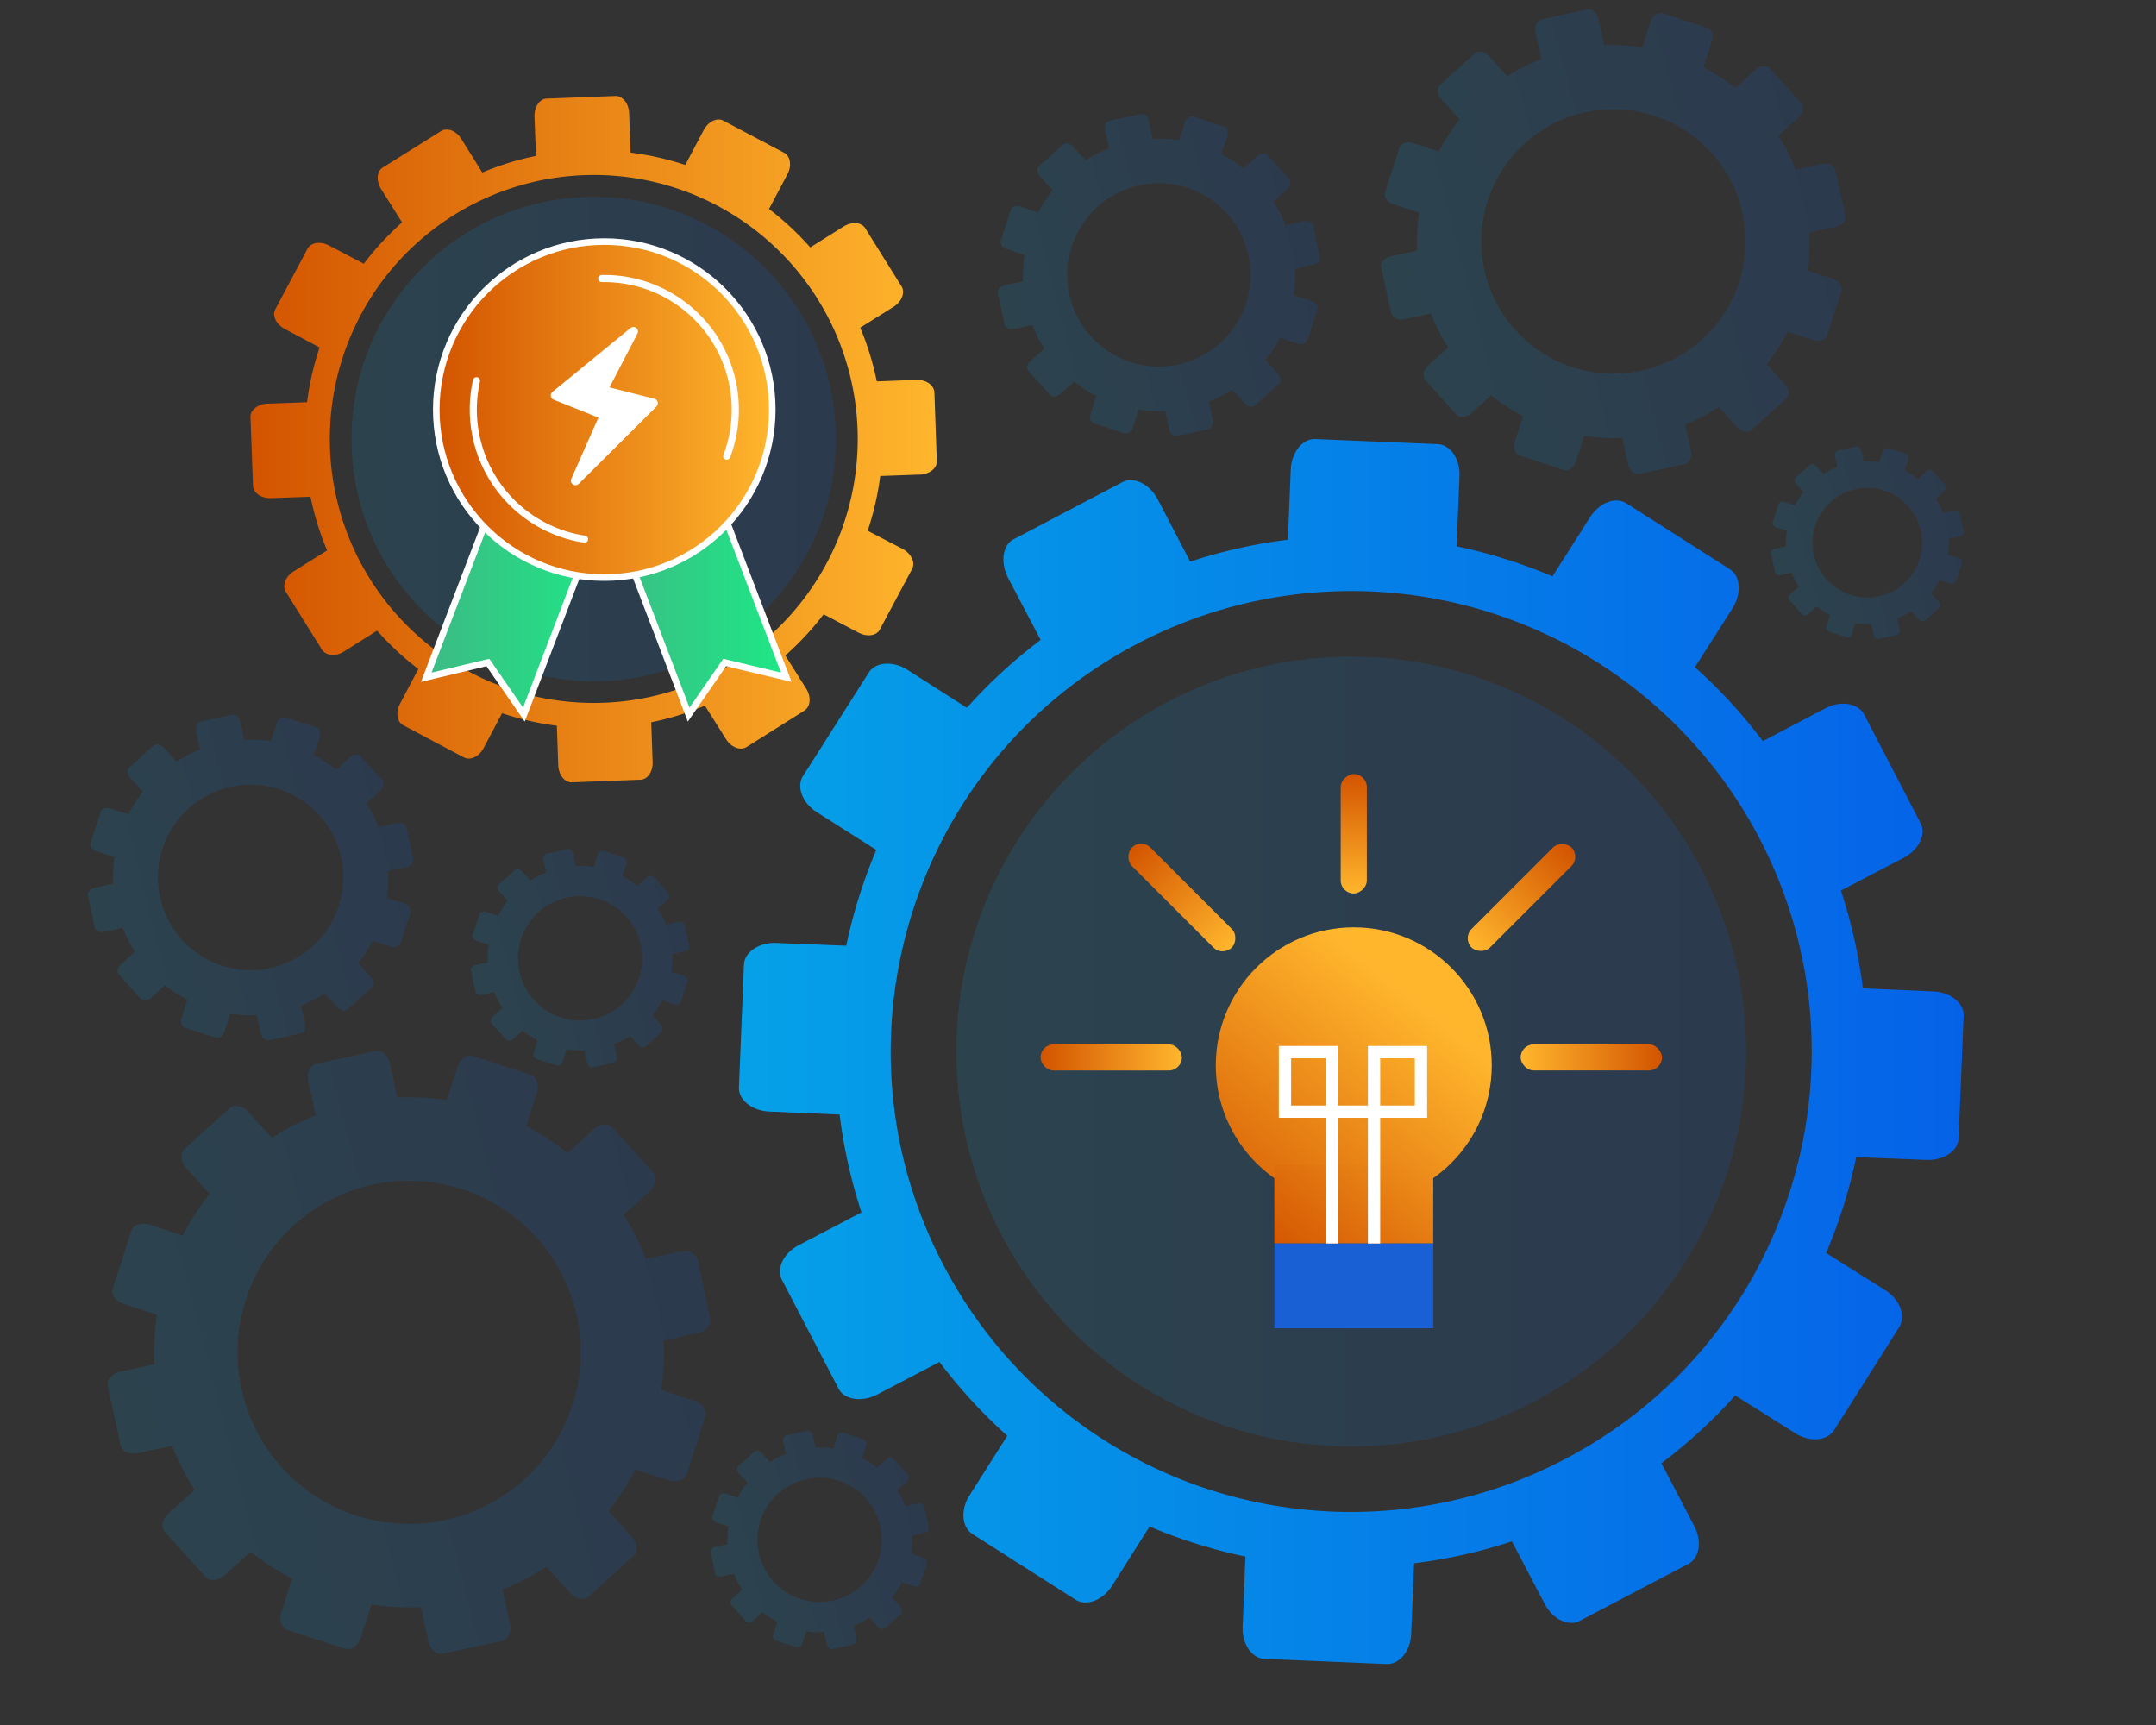
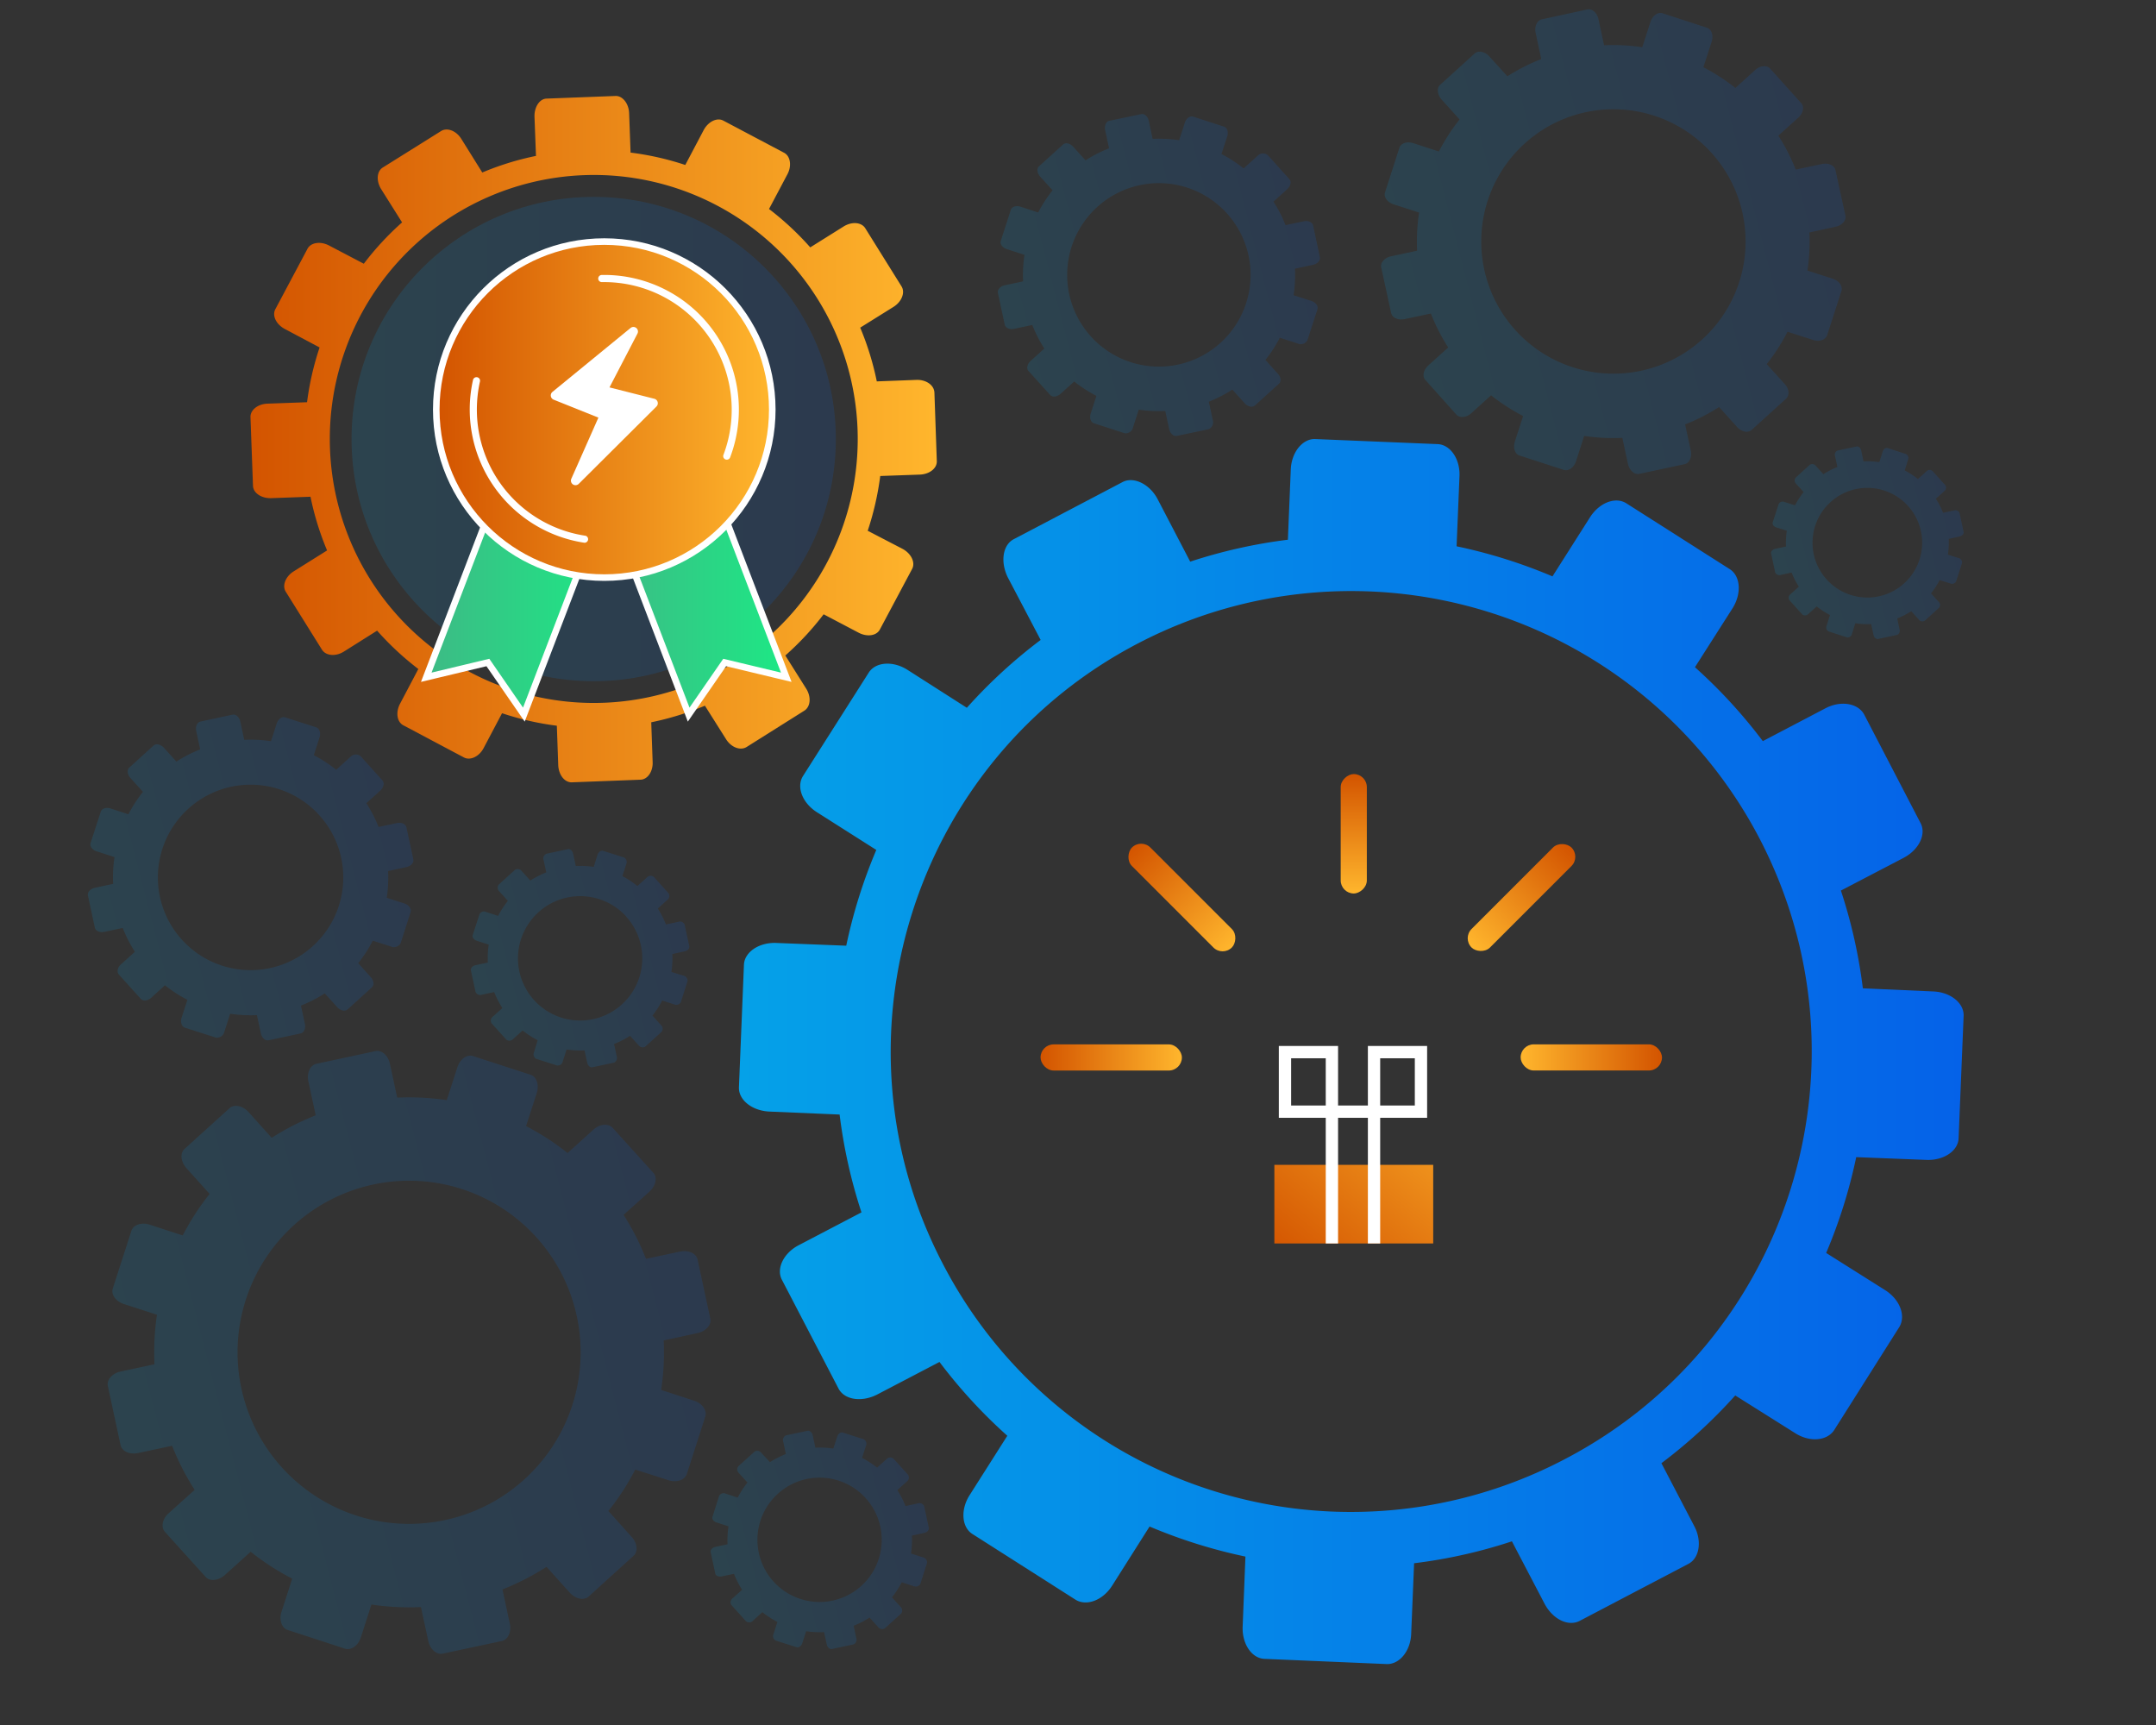
<svg xmlns="http://www.w3.org/2000/svg" xmlns:xlink="http://www.w3.org/1999/xlink" id="Layer_1" data-name="Layer 1" viewBox="0 0 650 520">
  <rect x="0" y="0" width="650" height="520" fill="#333333" stroke="none" />
  <defs>
    <style>.cls-1{fill:url(#linear-gradient);}.cls-18,.cls-19,.cls-2,.cls-20,.cls-21,.cls-22,.cls-23,.cls-24,.cls-3{opacity:0.15;}.cls-2{fill:url(#linear-gradient-2);}.cls-3{fill:url(#linear-gradient-3);}.cls-4{fill:url(#linear-gradient-4);}.cls-5{fill:url(#linear-gradient-5);}.cls-6{fill:#1860d3;}.cls-7{fill:none;stroke-width:3.71px;}.cls-13,.cls-14,.cls-15,.cls-7{stroke:#fff;stroke-miterlimit:10;}.cls-8{fill:url(#linear-gradient-6);}.cls-9{fill:url(#linear-gradient-7);}.cls-10{fill:url(#linear-gradient-8);}.cls-11{fill:url(#linear-gradient-9);}.cls-12{fill:url(#linear-gradient-10);}.cls-13,.cls-14,.cls-15{stroke-width:1.98px;}.cls-13{fill:url(#linear-gradient-11);}.cls-14{fill:url(#linear-gradient-12);}.cls-15{fill:url(#linear-gradient-13);}.cls-16{fill:#fff;}.cls-17{fill:url(#linear-gradient-14);}.cls-18{fill:url(#linear-gradient-15);}.cls-19{fill:url(#linear-gradient-16);}.cls-20{fill:url(#linear-gradient-17);}.cls-21{fill:url(#linear-gradient-18);}.cls-22{fill:url(#linear-gradient-19);}.cls-23{fill:url(#linear-gradient-20);}.cls-24{fill:url(#linear-gradient-21);}</style>
    <linearGradient id="linear-gradient" x1="75.55" y1="132.35" x2="282.44" y2="132.35" gradientUnits="userSpaceOnUse">
      <stop offset="0" stop-color="#d35400" />
      <stop offset="1" stop-color="#ffb62d" />
    </linearGradient>
    <linearGradient id="linear-gradient-2" x1="288.33" y1="316.99" x2="526.42" y2="316.99" gradientUnits="userSpaceOnUse">
      <stop offset="0" stop-color="#05a1e8" />
      <stop offset="1" stop-color="#0562e8" />
    </linearGradient>
    <linearGradient id="linear-gradient-3" x1="105.99" y1="132.35" x2="252" y2="132.35" xlink:href="#linear-gradient-2" />
    <linearGradient id="linear-gradient-4" x1="365.93" y1="373.33" x2="425.03" y2="300.27" xlink:href="#linear-gradient" />
    <linearGradient id="linear-gradient-5" x1="390.92" y1="384.28" x2="442.79" y2="320.16" xlink:href="#linear-gradient" />
    <linearGradient id="linear-gradient-6" x1="313.71" y1="318.77" x2="356.32" y2="318.77" xlink:href="#linear-gradient" />
    <linearGradient id="linear-gradient-7" x1="661.44" y1="-1343.39" x2="704.05" y2="-1343.39" gradientTransform="translate(-326.42 1613.95)" xlink:href="#linear-gradient" />
    <linearGradient id="linear-gradient-8" x1="-3164.26" y1="318.77" x2="-3121.65" y2="318.77" gradientTransform="matrix(1, 0, 0, -1, 3622.7, 637.53)" xlink:href="#linear-gradient" />
    <linearGradient id="linear-gradient-9" x1="-1798.04" y1="1116.09" x2="-1755.43" y2="1116.09" gradientTransform="matrix(1, 0, 0, -1, 2235.44, 1386.64)" xlink:href="#linear-gradient" />
    <linearGradient id="linear-gradient-10" x1="-231.1" y1="-2761.14" x2="-195.1" y2="-2761.14" gradientTransform="translate(621.24 3012.49)" xlink:href="#linear-gradient" />
    <linearGradient id="linear-gradient-11" x1="128.51" y1="175.98" x2="183.82" y2="175.98" gradientUnits="userSpaceOnUse">
      <stop offset="0" stop-color="#3dba85" />
      <stop offset="1" stop-color="#1de885" />
    </linearGradient>
    <linearGradient id="linear-gradient-12" x1="181.75" y1="175.98" x2="237.05" y2="175.98" xlink:href="#linear-gradient-11" />
    <linearGradient id="linear-gradient-13" x1="131.54" y1="123.47" x2="232.83" y2="123.47" xlink:href="#linear-gradient" />
    <linearGradient id="linear-gradient-14" x1="222.76" y1="316.99" x2="592.01" y2="316.99" xlink:href="#linear-gradient-2" />
    <linearGradient id="linear-gradient-15" x1="301.15" y1="81.37" x2="398.65" y2="81.37" gradientTransform="translate(-9.73 91.66) rotate(-14.49)" xlink:href="#linear-gradient-2" />
    <linearGradient id="linear-gradient-16" x1="507.35" y1="212.96" x2="565.62" y2="212.96" gradientTransform="translate(-9.73 91.66) rotate(-14.49)" xlink:href="#linear-gradient-2" />
    <linearGradient id="linear-gradient-17" x1="96.37" y1="237.13" x2="162.45" y2="237.13" gradientTransform="translate(-9.73 91.66) rotate(-14.49)" xlink:href="#linear-gradient-2" />
    <linearGradient id="linear-gradient-18" x1="-9.97" y1="188.69" x2="88.59" y2="188.69" gradientTransform="translate(-9.73 91.66) rotate(-14.49)" xlink:href="#linear-gradient-2" />
    <linearGradient id="linear-gradient-19" x1="-41.44" y1="339.26" x2="140.96" y2="339.26" gradientTransform="translate(-9.73 91.66) rotate(-14.49)" xlink:href="#linear-gradient-2" />
    <linearGradient id="linear-gradient-20" x1="414.77" y1="105.89" x2="555.3" y2="105.89" gradientTransform="translate(-9.73 91.66) rotate(-14.49)" xlink:href="#linear-gradient-2" />
    <linearGradient id="linear-gradient-21" x1="122.43" y1="424.95" x2="188.51" y2="424.95" gradientTransform="translate(-9.73 91.66) rotate(-14.49)" xlink:href="#linear-gradient-2" />
  </defs>
  <path class="cls-1" d="M276.27,114.52l-11.93.45a86.2,86.2,0,0,0-5-16.2l10.1-6.3c2.43-1.56,3.51-4.31,2.35-6.15L260.87,68.81c-1.16-1.86-4.1-2.08-6.59-.5l-10,6.26A87.94,87.94,0,0,0,231.85,63l5.54-10.46c1.37-2.57.91-5.48-1-6.49l-18.32-9.69c-1.86-1-4.53.25-5.92,2.85L206.6,49.73A86.07,86.07,0,0,0,190.11,46l-.44-11.92c-.12-2.91-2-5.23-4.1-5.15l-20.7.79c-2.15,0-3.79,2.47-3.73,5.43L161.59,47a85.62,85.62,0,0,0-16.19,5l-6.31-10.12c-1.53-2.47-4.29-3.53-6.12-2.37l-17.58,11c-1.84,1.16-2,4.06-.46,6.53l6.29,10A87.54,87.54,0,0,0,109.68,79.5L99.19,74c-2.56-1.34-5.48-.92-6.49,1L83,93.23c-1,1.91.24,4.54,2.87,5.94l10.48,5.57a86.31,86.31,0,0,0-3.78,16.51l-11.91.43c-2.94.08-5.26,1.95-5.14,4.12l.75,20.63c.07,2.16,2.49,3.8,5.41,3.74l11.93-.43a85.57,85.57,0,0,0,5,16.19l-10.09,6.32c-2.43,1.52-3.54,4.32-2.35,6.15l10.93,17.5c1.22,1.82,4.12,2.06,6.59.51l10-6.3a87.75,87.75,0,0,0,12.43,11.56l-5.52,10.48c-1.35,2.57-.94,5.47,1,6.49l18.28,9.7c1.93,1,4.6-.29,5.93-2.84L151.36,215a85.81,85.81,0,0,0,16.52,3.77l.42,11.89c.13,2.95,1.93,5.26,4.14,5.17l20.67-.79c2.13-.06,3.8-2.48,3.65-5.38l-.42-11.93a86.21,86.21,0,0,0,16.18-5l6.35,10.06c1.55,2.51,4.3,3.54,6.18,2.42l17.48-11c1.84-1.21,2.09-4.11.53-6.61l-6.3-10a86.54,86.54,0,0,0,11.55-12.42l10.5,5.52c2.57,1.37,5.49,1,6.49-1L275,171.49c1-1.91-.24-4.57-2.83-6L261.6,160a88,88,0,0,0,3.78-16.51l11.89-.42c3-.1,5.27-1.93,5.16-4.11l-.72-20.66C281.59,116.07,279.16,114.4,276.27,114.52Zm-17.73,14.92A79.58,79.58,0,1,1,176.05,52.8,79.56,79.56,0,0,1,258.54,129.44Z" />
-   <circle class="cls-2" cx="407.37" cy="316.99" r="119.05" />
  <circle class="cls-3" cx="178.99" cy="132.35" r="73" />
-   <circle class="cls-4" cx="408.14" cy="321.15" r="41.6" />
  <rect class="cls-5" x="384.2" y="351.14" width="47.89" height="23.7" />
-   <rect class="cls-6" x="384.2" y="374.84" width="47.89" height="25.57" />
  <polyline class="cls-7" points="414.25 374.84 414.25 317.16 428.4 317.16 428.4 335.11 407.9 335.11 387.4 335.11 387.4 317.16 401.55 317.16 401.55 374.84" />
  <rect class="cls-8" x="313.71" y="314.83" width="42.61" height="7.88" rx="3.94" />
  <rect class="cls-9" x="335.02" y="266.61" width="42.61" height="7.88" rx="3.94" transform="translate(295.67 -172.71) rotate(45)" />
  <rect class="cls-10" x="458.44" y="314.83" width="42.61" height="7.88" rx="3.94" transform="translate(959.5 637.53) rotate(-180)" />
  <rect class="cls-11" x="437.4" y="266.61" width="42.61" height="7.88" rx="3.94" transform="translate(974.37 137.51) rotate(135)" />
  <rect class="cls-12" x="390.14" y="247.41" width="36" height="7.88" rx="3.94" transform="translate(659.49 -156.8) rotate(90)" />
  <polygon class="cls-13" points="157.94 215.42 147.09 199.71 128.51 204.16 154.38 136.55 183.82 147.81 157.94 215.42" />
  <polygon class="cls-14" points="207.62 215.42 218.48 199.71 237.05 204.16 211.18 136.55 181.75 147.81 207.62 215.42" />
  <circle class="cls-15" cx="182.18" cy="123.47" r="50.65" />
  <path class="cls-16" d="M182.18,82.89h-.76a1.08,1.08,0,0,0-.87,1.7h0a1.09,1.09,0,0,0,.91.45h.72a38.46,38.46,0,0,1,35.93,52.07,1.05,1.05,0,0,0,.12,1h0a1.08,1.08,0,0,0,1.89-.23,40.6,40.6,0,0,0-37.94-55Zm-38.41,40.58a38.75,38.75,0,0,1,.93-8.46,1.08,1.08,0,0,0-.15-.84h0a1.08,1.08,0,0,0-1.94.35,40.63,40.63,0,0,0,33.51,49.08,1.07,1.07,0,0,0,1-1.67h0a1,1,0,0,0-.73-.45A38.43,38.43,0,0,1,143.77,123.47Z" />
  <path class="cls-16" d="M190.08,98.89l-23.53,19.25a1.38,1.38,0,0,0,.36,2.34l13.5,5.41-8.16,18.42a1.38,1.38,0,0,0,2.24,1.54l23.43-23.32a1.39,1.39,0,0,0-.64-2.32l-13.53-3.43,8.42-16.19A1.37,1.37,0,0,0,190.08,98.89Z" />
  <path class="cls-17" d="M550.33,213.52l-18.87,9.89A155.46,155.46,0,0,0,511,201.13l11.42-17.9c2.68-4.38,2.34-9.64-1-11.71l-31.09-19.79c-3.31-2.1-8.2-.18-11,4.26l-11.28,17.76a156.19,156.19,0,0,0-28.91-9.07l.87-21.11c.23-5.18-2.74-9.52-6.56-9.69l-36.95-1.53c-3.73-.14-7.12,3.89-7.35,9.14l-.87,21.21a155,155,0,0,0-29.45,6.61L349,150.46c-2.42-4.6-7.27-6.88-10.57-5.14l-32.71,17.17c-3.43,1.71-4.21,6.9-1.85,11.63l9.87,18.79a153.67,153.67,0,0,0-22.25,20.45l-17.92-11.45c-4.39-2.78-9.64-2.39-11.69.9L242.05,234c-2,3.3-.11,8.1,4.28,10.87l17.86,11.34a156.24,156.24,0,0,0-9.06,28.87L234,284.25c-5.14-.2-9.53,2.73-9.71,6.54l-1.51,36.93c-.16,3.84,3.91,7.12,9.19,7.36l21.16.9a155.33,155.33,0,0,0,6.59,29.49l-18.82,9.84c-4.69,2.4-7,7.18-5.11,10.59l17,32.66c1.77,3.42,6.91,4.2,11.57,1.87l18.88-9.87a154.81,154.81,0,0,0,20.45,22.25l-11.39,17.94c-2.76,4.33-2.39,9.68.93,11.71l31.06,19.79c3.34,2,8.2.16,11-4.25l11.29-17.83a157.3,157.3,0,0,0,28.9,9.06l-.84,21.13c-.2,5.16,2.7,9.52,6.54,9.7l36.9,1.57c3.88.12,7.2-4,7.37-9.13l.88-21.26a153.28,153.28,0,0,0,29.49-6.61l9.84,18.81c2.45,4.65,7.14,7,10.63,5.15L509,471.44c3.37-1.72,4.21-6.92,1.75-11.48l-9.86-18.88a155.23,155.23,0,0,0,22.26-20.42l18,11.32c4.41,2.85,9.62,2.4,11.8-.84L572.63,400c2-3.36.18-8.23-4.24-11.06l-17.83-11.24a155.35,155.35,0,0,0,9.06-28.88l21.15.83c5.19.22,9.58-2.68,9.72-6.54L592,306.27c.18-3.86-3.9-7.17-9.14-7.4l-21.24-.94A153.87,153.87,0,0,0,555,268.46l18.83-9.82c4.7-2.43,7-7.16,5.17-10.57l-17-32.72C560.09,211.93,554.9,211.11,550.33,213.52Zm-19.92,39.13c35.48,68,9.19,151.89-58.74,187.26a138.58,138.58,0,0,1-187.28-58.66C248.81,313.41,275.15,229.44,343,194A138.86,138.86,0,0,1,530.41,252.65Z" />
  <path class="cls-18" d="M379.11,47l-4.17,3.77a41,41,0,0,0-6.7-4.34L370,41.1c.4-1.3,0-2.62-1-2.93l-9.26-3c-1-.32-2.11.5-2.53,1.82l-1.71,5.28a41.86,41.86,0,0,0-8-.41l-1.17-5.45c-.29-1.34-1.33-2.25-2.32-2l-9.55,2c-1,.21-1.56,1.46-1.27,2.82l1.17,5.48a41.27,41.27,0,0,0-7.09,3.63l-3.77-4.16c-.92-1-2.31-1.28-3-.62l-7.23,6.55c-.76.66-.62,2,.3,3.1l3.77,4.15a39.93,39.93,0,0,0-4.34,6.7l-5.34-1.75c-1.31-.42-2.62,0-2.93,1l-3,9.29c-.3,1,.51,2.08,1.82,2.5l5.31,1.72a41.76,41.76,0,0,0-.41,8L302.91,86c-1.33.29-2.26,1.33-2.05,2.32l2.05,9.54c.22,1,1.47,1.56,2.84,1.27l5.47-1.17a40.39,40.39,0,0,0,3.63,7.11l-4.16,3.76c-1,.92-1.31,2.29-.61,3l6.52,7.22c.68.76,2,.62,3.08-.28l4.18-3.77a40.84,40.84,0,0,0,6.69,4.33l-1.72,5.34c-.42,1.29,0,2.63,1,2.93l9.25,3a2.26,2.26,0,0,0,2.52-1.81l1.71-5.3a41.1,41.1,0,0,0,8,.4l1.18,5.46c.29,1.33,1.32,2.26,2.31,2.05l9.54-2a2.25,2.25,0,0,0,1.28-2.82l-1.18-5.49a41,41,0,0,0,7.1-3.64l3.76,4.16c.94,1,2.29,1.31,3.06.61l7.22-6.54c.75-.67.62-2-.31-3l-3.77-4.18a40.25,40.25,0,0,0,4.34-6.69l5.34,1.71a2.25,2.25,0,0,0,3-1l3-9.26c.3-1-.49-2.11-1.81-2.54L390,89a41.76,41.76,0,0,0,.41-8l5.46-1.18c1.34-.29,2.27-1.32,2.05-2.32L395.89,68c-.21-1-1.47-1.58-2.83-1.29l-5.49,1.16a39.61,39.61,0,0,0-3.64-7.09L388.1,57c1-.93,1.32-2.29.62-3l-6.51-7.24A2.27,2.27,0,0,0,379.11,47Zm-9.19,17.35a27.65,27.65,0,1,1-39.07-2A27.63,27.63,0,0,1,369.92,64.35Z" />
  <path class="cls-19" d="M580.73,142.15l-2.49,2.26a23.81,23.81,0,0,0-4-2.6l1-3.19a1.37,1.37,0,0,0-.61-1.75l-5.53-1.8c-.59-.19-1.26.3-1.51,1.09l-1,3.16a24.58,24.58,0,0,0-4.77-.25l-.7-3.26c-.17-.8-.8-1.34-1.39-1.22L554,135.82a1.35,1.35,0,0,0-.76,1.68l.71,3.28a24.59,24.59,0,0,0-4.24,2.17l-2.25-2.49a1.38,1.38,0,0,0-1.82-.37L541.35,144a1.35,1.35,0,0,0,.17,1.85l2.25,2.48a24.39,24.39,0,0,0-2.59,4l-3.19-1a1.34,1.34,0,0,0-1.75.6l-1.8,5.56c-.18.58.3,1.24,1.08,1.49l3.18,1a24.54,24.54,0,0,0-.25,4.77l-3.26.7c-.8.17-1.35.79-1.23,1.38l1.23,5.71a1.35,1.35,0,0,0,1.69.76l3.27-.7a24,24,0,0,0,2.18,4.25l-2.49,2.24a1.33,1.33,0,0,0-.37,1.82l3.9,4.32a1.35,1.35,0,0,0,1.84-.17l2.5-2.26a24.45,24.45,0,0,0,4,2.6l-1,3.19a1.33,1.33,0,0,0,.6,1.75l5.53,1.8a1.35,1.35,0,0,0,1.51-1.09l1-3.17a24.64,24.64,0,0,0,4.78.25l.7,3.26c.18.79.79,1.35,1.39,1.22l5.7-1.22a1.34,1.34,0,0,0,.76-1.68l-.7-3.28a24.3,24.3,0,0,0,4.24-2.18l2.25,2.49a1.34,1.34,0,0,0,1.83.36l4.31-3.91a1.31,1.31,0,0,0-.18-1.82l-2.26-2.5a23.81,23.81,0,0,0,2.6-4l3.19,1a1.36,1.36,0,0,0,1.77-.6l1.79-5.53a1.37,1.37,0,0,0-1.09-1.53l-3.17-1a24.58,24.58,0,0,0,.25-4.77l3.26-.71c.8-.17,1.36-.79,1.23-1.38l-1.23-5.69a1.34,1.34,0,0,0-1.69-.77l-3.28.69a24.25,24.25,0,0,0-2.17-4.24l2.49-2.24a1.33,1.33,0,0,0,.37-1.82l-3.9-4.33A1.35,1.35,0,0,0,580.73,142.15Zm-5.49,10.37a16.53,16.53,0,1,1-23.35-1.18A16.52,16.52,0,0,1,575.24,152.52Z" />
  <path class="cls-20" d="M195,264.54l-2.83,2.56a26.92,26.92,0,0,0-4.54-3l1.18-3.61a1.54,1.54,0,0,0-.69-2l-6.27-2c-.67-.22-1.43.33-1.72,1.22L179,261.33a28,28,0,0,0-5.41-.28l-.8-3.7c-.19-.9-.9-1.52-1.57-1.38l-6.47,1.39a1.52,1.52,0,0,0-.86,1.91l.8,3.71a28,28,0,0,0-4.81,2.47l-2.55-2.82a1.54,1.54,0,0,0-2.06-.42l-4.9,4.44a1.52,1.52,0,0,0,.2,2.09l2.55,2.82a27.49,27.49,0,0,0-2.94,4.54l-3.62-1.18a1.49,1.49,0,0,0-2,.68l-2.05,6.3c-.2.66.35,1.4,1.23,1.69l3.6,1.16a28,28,0,0,0-.27,5.41l-3.71.8c-.9.19-1.53.9-1.39,1.56l1.4,6.47a1.51,1.51,0,0,0,1.92.86l3.7-.79a27.77,27.77,0,0,0,2.47,4.82l-2.83,2.55a1.5,1.5,0,0,0-.41,2.06l4.42,4.89a1.52,1.52,0,0,0,2.09-.19l2.83-2.56a27.49,27.49,0,0,0,4.54,2.94L161,317.19a1.52,1.52,0,0,0,.68,2l6.27,2a1.53,1.53,0,0,0,1.71-1.23l1.16-3.6a28,28,0,0,0,5.41.28l.8,3.7c.2.9.9,1.53,1.57,1.38l6.47-1.38a1.52,1.52,0,0,0,.86-1.91l-.8-3.72a26.44,26.44,0,0,0,4.82-2.47l2.55,2.82a1.51,1.51,0,0,0,2.07.42l4.89-4.44a1.48,1.48,0,0,0-.21-2.06l-2.55-2.83a27.49,27.49,0,0,0,2.94-4.54l3.62,1.16a1.54,1.54,0,0,0,2-.67l2-6.28a1.54,1.54,0,0,0-1.23-1.72L202.43,293a27.23,27.23,0,0,0,.27-5.41l3.71-.81c.91-.19,1.53-.89,1.39-1.57l-1.39-6.45a1.51,1.51,0,0,0-1.92-.87l-3.72.79a27.29,27.29,0,0,0-2.46-4.81l2.82-2.55a1.51,1.51,0,0,0,.42-2.06l-4.42-4.91A1.53,1.53,0,0,0,195,264.54Zm-6.23,11.76A18.74,18.74,0,1,1,162.33,275,18.74,18.74,0,0,1,188.81,276.3Z" />
  <path class="cls-21" d="M105.58,228.23l-4.22,3.82a41.19,41.19,0,0,0-6.76-4.4l1.75-5.39c.4-1.31,0-2.64-1-3l-9.36-3c-1-.33-2.13.49-2.56,1.83l-1.73,5.34a41.88,41.88,0,0,0-8.07-.41l-1.19-5.51c-.29-1.36-1.34-2.28-2.34-2.07l-9.65,2.07c-1,.22-1.58,1.48-1.29,2.85l1.19,5.54a41.18,41.18,0,0,0-7.17,3.68l-3.81-4.21c-.93-1-2.34-1.29-3.07-.63L39,231.38c-.77.67-.63,2.06.3,3.12l3.81,4.2a40.57,40.57,0,0,0-4.39,6.77l-5.4-1.76c-1.31-.43-2.65,0-2.95,1l-3.05,9.4c-.31,1,.51,2.1,1.83,2.52l5.37,1.74a41.1,41.1,0,0,0-.41,8.07l-5.53,1.19c-1.34.29-2.28,1.34-2.07,2.33l2.08,9.65c.21,1,1.48,1.58,2.86,1.29L37,279.73a41.92,41.92,0,0,0,3.67,7.18l-4.2,3.8c-1.05.93-1.33,2.32-.62,3.08l6.59,7.3c.69.76,2.07.62,3.12-.29L49.73,297a40.16,40.16,0,0,0,6.77,4.39l-1.75,5.4c-.42,1.3,0,2.66,1,3l9.35,3a2.3,2.3,0,0,0,2.56-1.83l1.73-5.36a42.7,42.7,0,0,0,8.07.41l1.19,5.51c.29,1.35,1.34,2.28,2.34,2.07l9.64-2.06c1-.22,1.59-1.51,1.3-2.85l-1.2-5.55a41.27,41.27,0,0,0,7.18-3.68l3.8,4.21c1,1,2.31,1.33,3.09.62l7.3-6.62c.76-.67.63-2.07-.31-3.08L108,290.34a41.87,41.87,0,0,0,4.39-6.77l5.4,1.73a2.29,2.29,0,0,0,3-1l3-9.36c.29-1-.5-2.14-1.84-2.58l-5.35-1.71a41.92,41.92,0,0,0,.41-8.07l5.52-1.2c1.36-.29,2.3-1.33,2.08-2.34l-2.08-9.63c-.21-1-1.48-1.59-2.85-1.3l-5.55,1.18a40.83,40.83,0,0,0-3.68-7.17l4.21-3.8c1-.94,1.33-2.32.63-3.08l-6.59-7.31A2.29,2.29,0,0,0,105.58,228.23Zm-9.29,17.54a27.95,27.95,0,1,1-39.49-2A27.93,27.93,0,0,1,96.29,245.77Z" />
  <path class="cls-22" d="M178.92,340.52l-7.8,7.06a77,77,0,0,0-12.53-8.12l3.25-10c.74-2.43-.07-4.9-1.9-5.48l-17.31-5.62c-1.84-.6-3.95.92-4.74,3.39l-3.2,9.89a77,77,0,0,0-14.94-.76l-2.2-10.21c-.53-2.5-2.49-4.21-4.33-3.82l-17.87,3.84c-1.8.39-2.92,2.74-2.38,5.27l2.21,10.26A76.28,76.28,0,0,0,81.91,343l-7-7.79c-1.73-1.91-4.33-2.4-5.69-1.16L55.64,346.35c-1.42,1.24-1.16,3.82.56,5.78l7,7.77a75.89,75.89,0,0,0-8.11,12.53l-10-3.26c-2.44-.79-4.91.05-5.48,1.88L34,388.44c-.57,1.83.95,3.89,3.39,4.67l9.94,3.22a76.88,76.88,0,0,0-.76,14.93l-10.22,2.19c-2.49.54-4.23,2.48-3.84,4.33l3.84,17.85c.4,1.86,2.75,2.92,5.31,2.38l10.23-2.18a76.82,76.82,0,0,0,6.8,13.29l-7.79,7c-2,1.73-2.45,4.3-1.14,5.7L62,475.36c1.27,1.41,3.82,1.15,5.76-.54l7.81-7.05a76.31,76.31,0,0,0,12.53,8.11l-3.23,10c-.78,2.41.05,4.92,1.89,5.48L104.05,497c1.84.54,3.94-.94,4.73-3.39l3.19-9.92a77.82,77.82,0,0,0,14.94.76l2.21,10.21c.54,2.49,2.47,4.22,4.33,3.83l17.84-3.81c1.87-.42,3-2.81,2.4-5.28l-2.21-10.27a76.87,76.87,0,0,0,13.29-6.81l7,7.78c1.75,1.92,4.28,2.46,5.72,1.15L191,469c1.4-1.24,1.16-3.82-.58-5.7l-7-7.81A75.87,75.87,0,0,0,191.52,443l10,3.2c2.46.81,4.9,0,5.54-1.86L212.64,427c.55-1.85-.93-4-3.4-4.76L199.33,419a77,77,0,0,0,.76-14.93l10.22-2.22c2.51-.54,4.25-2.47,3.84-4.34l-3.84-17.81c-.39-1.87-2.75-2.94-5.28-2.41l-10.27,2.18A76.78,76.78,0,0,0,188,366.22l7.79-7c1.95-1.75,2.47-4.3,1.16-5.7L184.72,340C183.39,338.56,180.81,338.8,178.92,340.52ZM161.73,373a51.72,51.72,0,1,1-73.09-3.7A51.7,51.7,0,0,1,161.73,373Z" />
  <path class="cls-23" d="M529.19,21.08l-6,5.44a60,60,0,0,0-9.65-6.26l2.5-7.68c.58-1.87,0-3.78-1.46-4.23L501.23,4c-1.42-.46-3,.71-3.65,2.62l-2.46,7.62a59.19,59.19,0,0,0-11.52-.59l-1.69-7.86c-.41-1.94-1.92-3.25-3.34-2.95l-13.76,3c-1.39.3-2.25,2.11-1.84,4.06l1.7,7.9A59.43,59.43,0,0,0,454.45,23L449,17c-1.33-1.47-3.34-1.85-4.39-.89l-10.41,9.44c-1.1.95-.9,2.94.42,4.46l5.43,6a58.31,58.31,0,0,0-6.25,9.66l-7.7-2.51c-1.88-.61-3.78,0-4.22,1.44L417.56,58c-.45,1.41.72,3,2.61,3.6l7.66,2.47a59.09,59.09,0,0,0-.59,11.51l-7.88,1.69c-1.91.41-3.25,1.91-2.95,3.33l3,13.75c.31,1.44,2.11,2.26,4.08,1.84l7.89-1.68a59.21,59.21,0,0,0,5.23,10.24l-6,5.42c-1.49,1.33-1.88,3.31-.87,4.38L439.09,125c1,1.09,3,.89,4.45-.41l6-5.43a59,59,0,0,0,9.66,6.25l-2.49,7.69c-.61,1.86,0,3.8,1.46,4.23l13.33,4.33c1.42.42,3-.72,3.64-2.61l2.46-7.64a59.92,59.92,0,0,0,11.51.58l1.7,7.87c.42,1.92,1.91,3.25,3.34,3l13.75-2.94c1.44-.32,2.27-2.16,1.84-4.06l-1.7-7.92a58.91,58.91,0,0,0,10.24-5.24l5.41,6c1.35,1.48,3.3,1.9,4.41.89l10.41-9.44c1.08-1,.89-3-.45-4.39l-5.43-6A58.52,58.52,0,0,0,538.9,100l7.69,2.47c1.9.63,3.78,0,4.27-1.44l4.31-13.34c.42-1.43-.72-3.05-2.62-3.67l-7.64-2.45a59,59,0,0,0,.59-11.5l7.87-1.71c1.94-.41,3.28-1.9,3-3.34l-3-13.72c-.3-1.44-2.12-2.27-4.07-1.86l-7.92,1.68a59.18,59.18,0,0,0-5.24-10.23l6-5.41c1.5-1.34,1.9-3.31.89-4.39l-9.38-10.43C532.64,19.57,530.65,19.76,529.19,21.08ZM516,46.09a39.85,39.85,0,1,1-56.31-2.85A39.83,39.83,0,0,1,516,46.09Z" />
  <path class="cls-24" d="M267.26,439.86l-2.83,2.56a27.83,27.83,0,0,0-4.53-2.94l1.17-3.62a1.52,1.52,0,0,0-.68-2l-6.28-2c-.66-.22-1.43.33-1.71,1.23l-1.16,3.58a27.29,27.29,0,0,0-5.42-.27l-.79-3.7c-.19-.91-.9-1.53-1.57-1.39L237,432.68a1.55,1.55,0,0,0-.87,1.92l.8,3.71a27.9,27.9,0,0,0-4.8,2.46L229.56,438a1.54,1.54,0,0,0-2.06-.42L222.6,442a1.53,1.53,0,0,0,.2,2.1l2.55,2.81a27.49,27.49,0,0,0-2.94,4.54l-3.61-1.18a1.52,1.52,0,0,0-2,.68l-2,6.3c-.21.66.34,1.41,1.23,1.69l3.6,1.17a28,28,0,0,0-.28,5.41l-3.7.79c-.9.2-1.53.9-1.39,1.57l1.39,6.47c.14.67,1,1.05,1.92.86l3.71-.79a27.29,27.29,0,0,0,2.46,4.81l-2.82,2.55a1.49,1.49,0,0,0-.41,2.06l4.42,4.9a1.51,1.51,0,0,0,2.08-.2l2.83-2.55a28.35,28.35,0,0,0,4.54,2.94l-1.17,3.62a1.51,1.51,0,0,0,.69,2l6.27,2c.66.2,1.42-.34,1.71-1.23l1.16-3.59a28,28,0,0,0,5.41.27l.8,3.7c.2.91.89,1.53,1.57,1.39l6.46-1.38a1.52,1.52,0,0,0,.87-1.91l-.8-3.72a28,28,0,0,0,4.81-2.47l2.55,2.82a1.52,1.52,0,0,0,2.07.41l4.9-4.43a1.5,1.5,0,0,0-.22-2.07l-2.55-2.83a27.83,27.83,0,0,0,2.94-4.53l3.62,1.16a1.55,1.55,0,0,0,2-.68l2-6.27a1.54,1.54,0,0,0-1.23-1.73l-3.59-1.15a28,28,0,0,0,.28-5.41l3.7-.8c.91-.2,1.54-.9,1.39-1.57l-1.39-6.45a1.52,1.52,0,0,0-1.91-.88L273,454a28,28,0,0,0-2.47-4.81l2.82-2.54a1.5,1.5,0,0,0,.42-2.07l-4.41-4.9A1.54,1.54,0,0,0,267.26,439.86ZM261,451.62a18.74,18.74,0,1,1-26.48-1.34A18.73,18.73,0,0,1,261,451.62Z" />
</svg>